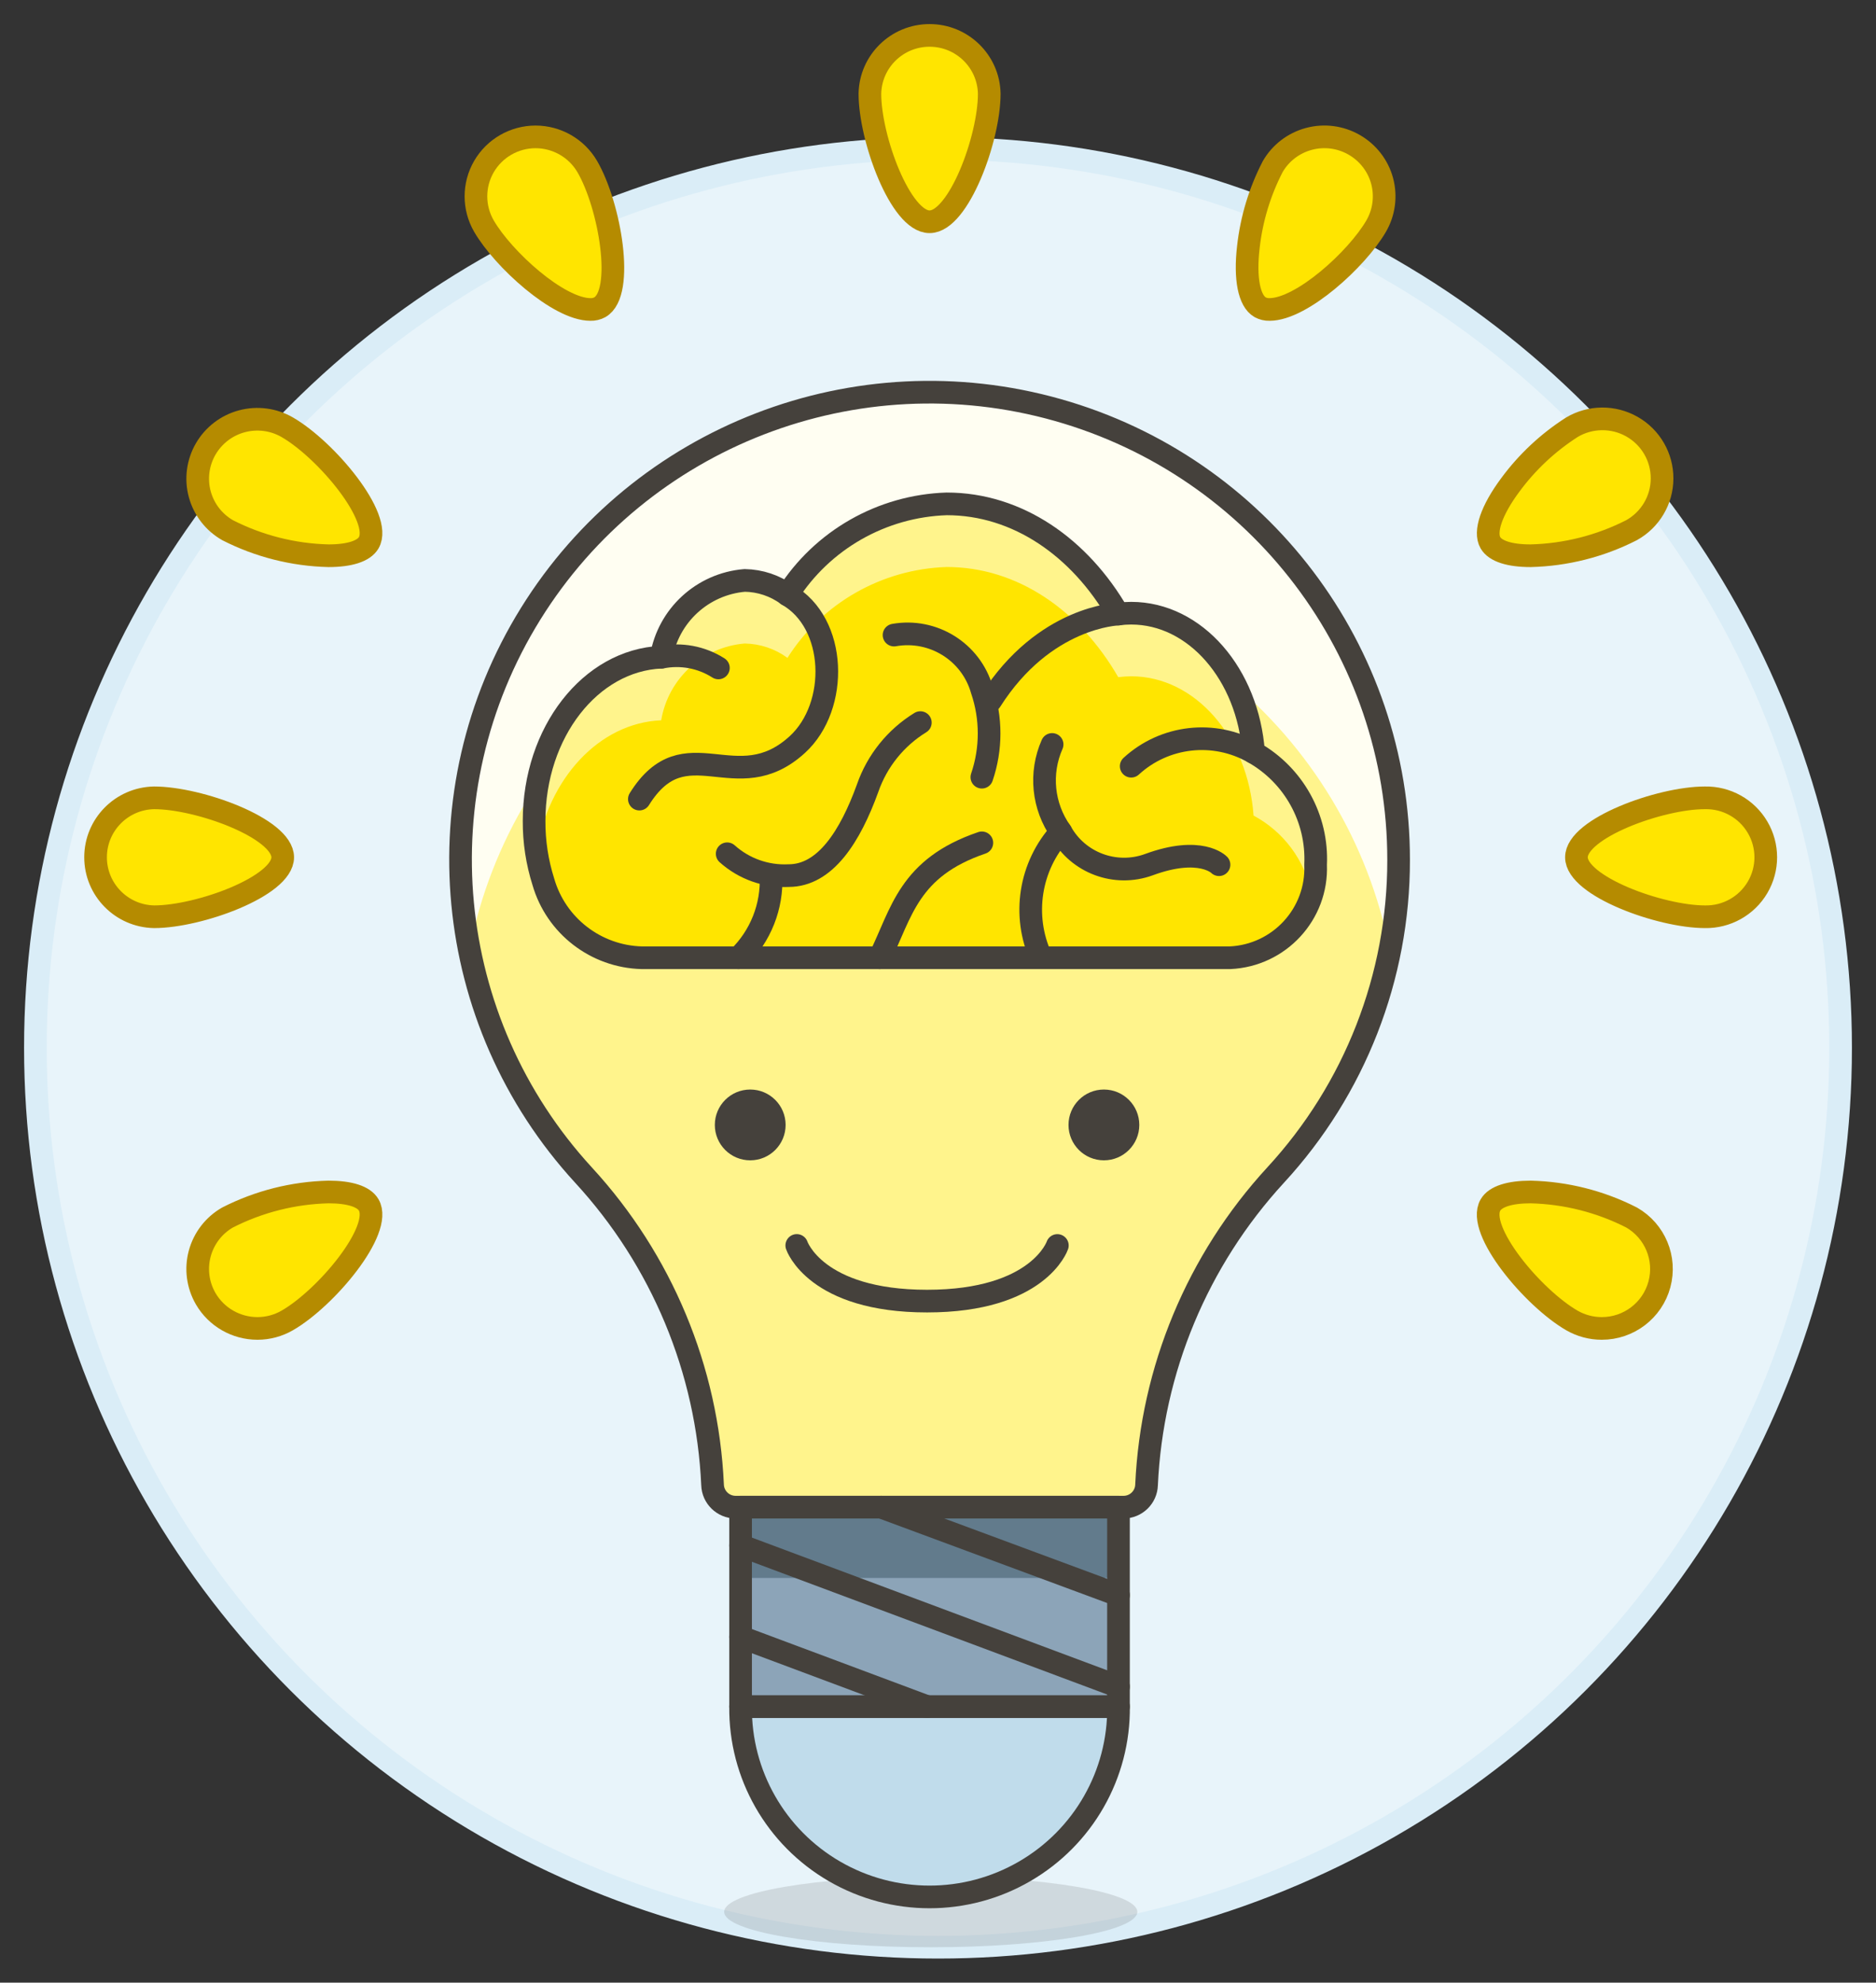
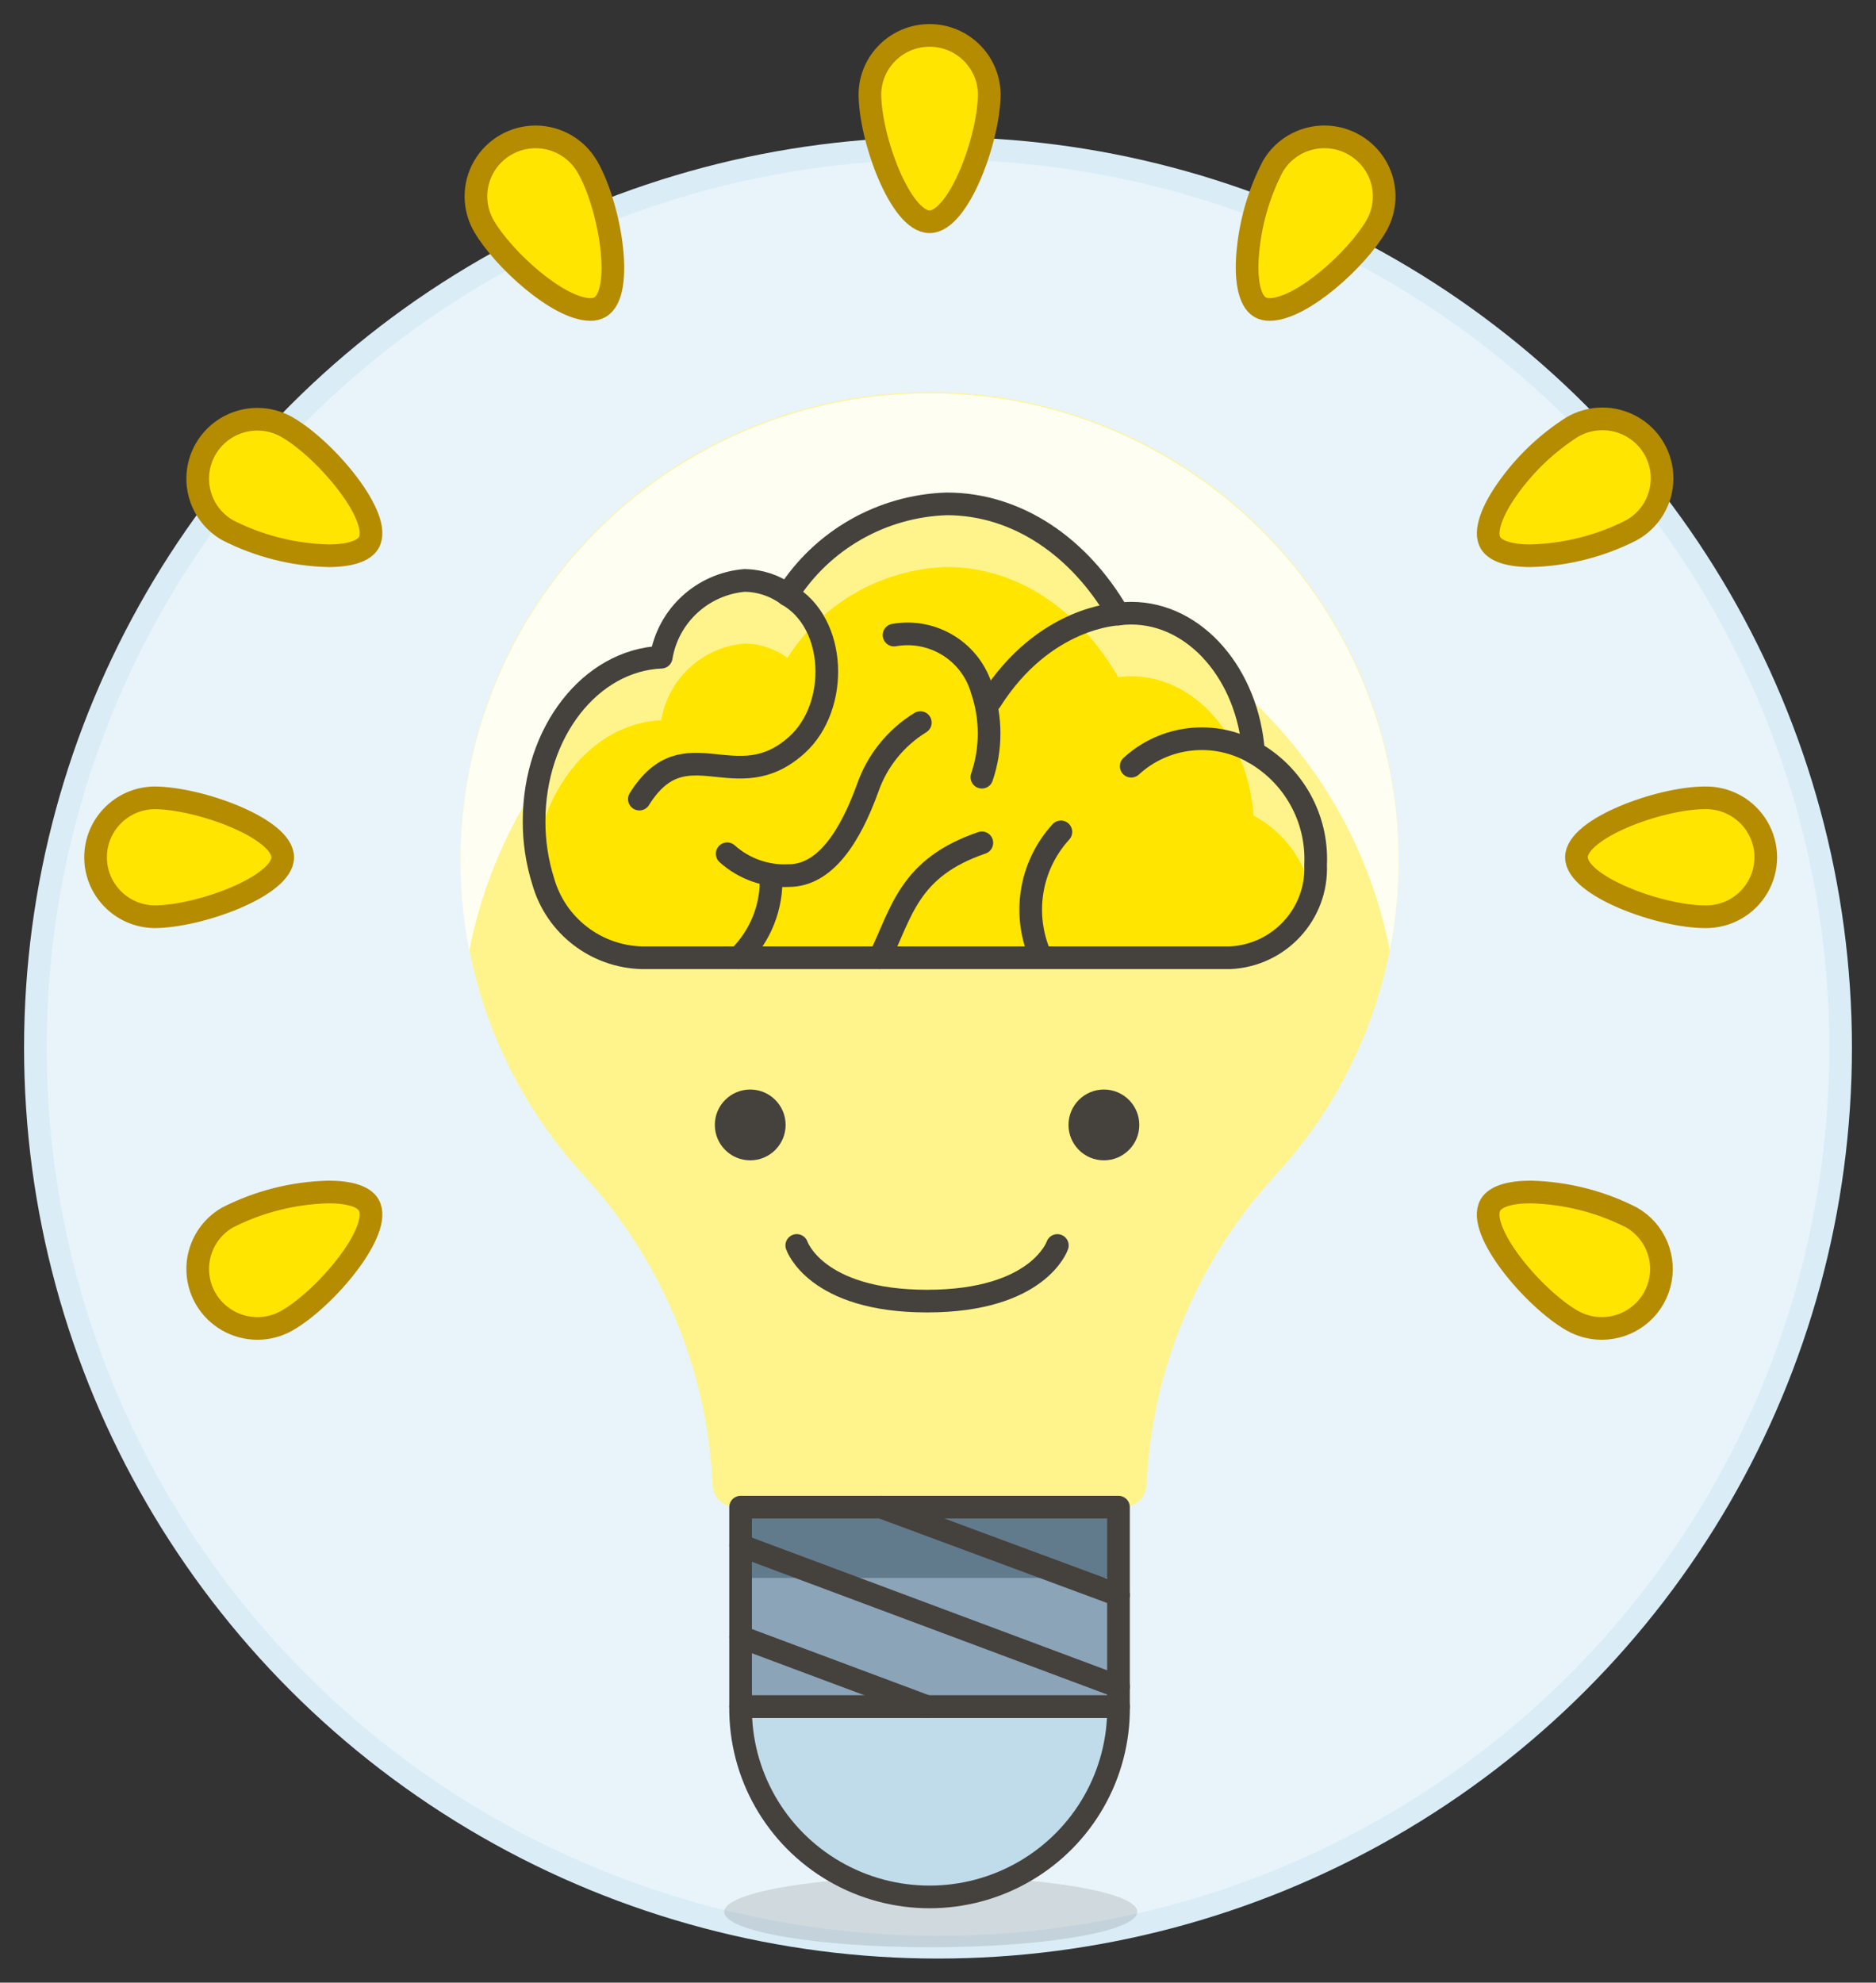
<svg xmlns="http://www.w3.org/2000/svg" width="53px" height="56px" viewBox="0 0 53 56" version="1.1">
  <rect x="0" y="0" width="53" height="56" fill="#333333" stroke="none" />
  <title>84D3C27C-E4FF-425C-9BFA-47748D43E3A7@3x</title>
  <g id="Teachers-page" stroke="none" stroke-width="1" fill="none" fill-rule="evenodd">
    <g id="Teachers-page-V11" transform="translate(-870, -6743)">
      <g id="Group-7" transform="translate(136, 6694)">
        <g id="Group-4-Copy-14" transform="translate(693, 0)">
          <g id="lightbulb-brain-2-work-ideas-bulb-brain-activity-light" transform="translate(42, 50)">
            <ellipse id="Oval" stroke="#DAEDF7" stroke-width="0.64" fill="#E8F4FA" fill-rule="nonzero" cx="25.5" cy="28.595" rx="25.5" ry="25.405" />
            <ellipse id="Oval" fill="#45413C" fill-rule="nonzero" opacity="0.15" cx="25.295" cy="53.001" rx="5.836" ry="1" />
            <path d="M38.513,23.29 C38.518,17.386 34.587,12.197 28.887,10.582 C23.186,8.967 17.103,11.319 13.988,16.342 C10.874,21.365 11.486,27.838 15.487,32.193 C17.695,34.593 18.985,37.689 19.131,40.941 C19.142,41.289 19.427,41.567 19.777,41.57 L30.747,41.57 C31.097,41.567 31.382,41.289 31.392,40.941 C31.54,37.689 32.83,34.593 35.036,32.193 C37.276,29.766 38.517,26.587 38.513,23.29 Z" id="Path" fill="#FFF48C" fill-rule="nonzero" />
            <path d="M12.26,25.842 C13.473,19.643 18.925,15.169 25.264,15.17 C31.604,15.171 37.054,19.646 38.265,25.846 C39.294,20.615 37.064,15.282 32.613,12.325 C28.162,9.367 22.363,9.367 17.911,12.322 C13.46,15.278 11.229,20.611 12.255,25.842" id="Path" fill="#FFFEF2" fill-rule="nonzero" />
-             <path d="M38.513,23.29 C38.518,17.386 34.587,12.197 28.887,10.582 C23.186,8.967 17.103,11.319 13.988,16.342 C10.874,21.365 11.486,27.838 15.487,32.193 C17.695,34.593 18.985,37.689 19.131,40.941 C19.142,41.289 19.427,41.567 19.777,41.57 L30.747,41.57 C31.097,41.567 31.382,41.289 31.392,40.941 C31.54,37.689 32.83,34.593 35.036,32.193 C37.276,29.766 38.517,26.587 38.513,23.29 Z" id="Path" stroke="#45413C" stroke-width="0.64" stroke-linecap="round" stroke-linejoin="round" />
            <path d="M14.35,23.905 C14.708,25.149 15.835,26.019 17.134,26.052 L33.749,26.052 C35.144,25.989 36.226,24.814 36.168,23.424 C36.23,22.122 35.553,20.896 34.415,20.253 C34.257,18.049 32.77,16.32 30.958,16.32 C30.835,16.32 30.713,16.328 30.592,16.344 C29.508,14.463 27.747,13.232 25.747,13.232 C23.912,13.291 22.227,14.253 21.247,15.799 C20.897,15.542 20.475,15.401 20.04,15.394 C18.848,15.493 17.875,16.387 17.681,17.563 C15.682,17.649 14.089,19.681 14.089,22.188 C14.086,22.77 14.174,23.35 14.35,23.905 L14.35,23.905 Z" id="Path" fill="#FFE500" fill-rule="nonzero" />
            <path d="M36.051,24.231 C35.861,23.293 35.261,22.489 34.415,22.036 C34.257,19.831 32.77,18.102 30.958,18.102 C30.835,18.103 30.713,18.111 30.592,18.127 C29.508,16.245 27.747,15.015 25.747,15.015 C23.912,15.074 22.226,16.035 21.247,17.582 C20.896,17.325 20.474,17.183 20.039,17.176 C18.847,17.276 17.876,18.17 17.68,19.345 C15.925,19.417 14.478,20.997 14.152,23.081 C14.106,22.786 14.083,22.489 14.083,22.191 C14.083,19.685 15.683,17.65 17.681,17.568 C17.875,16.392 18.848,15.498 20.04,15.399 C20.475,15.406 20.897,15.547 21.247,15.804 C22.227,14.258 23.912,13.296 25.747,13.237 C27.747,13.237 29.511,14.468 30.592,16.349 C30.713,16.333 30.835,16.325 30.958,16.325 C32.77,16.325 34.257,18.054 34.415,20.258 C35.552,20.901 36.229,22.126 36.168,23.427 C36.168,23.699 36.129,23.97 36.051,24.231 L36.051,24.231 Z" id="Path" fill="#FFF48C" fill-rule="nonzero" />
            <path d="M23.851,26.052 C24.478,24.778 24.666,23.512 26.739,22.806" id="Path" stroke="#45413C" stroke-width="0.64" stroke-linecap="round" stroke-linejoin="round" />
            <path d="M19.862,26.052 C20.487,25.445 20.822,24.601 20.782,23.732" id="Path" stroke="#45413C" stroke-width="0.64" stroke-linecap="round" stroke-linejoin="round" />
            <path d="M19.544,23.115 C20.019,23.541 20.643,23.763 21.281,23.732 C22.314,23.732 23.018,22.626 23.512,21.262 C23.779,20.492 24.305,19.838 25.001,19.41" id="Path" stroke="#45413C" stroke-width="0.64" stroke-linecap="round" stroke-linejoin="round" />
            <path d="M30.592,16.346 C30.592,16.346 28.507,16.399 26.987,18.792" id="Path" stroke="#45413C" stroke-width="0.64" stroke-linecap="round" stroke-linejoin="round" />
            <path d="M28.414,26.048 C27.871,24.859 28.09,23.463 28.972,22.497" id="Path" stroke="#45413C" stroke-width="0.64" stroke-linecap="round" stroke-linejoin="round" />
            <path d="M34.415,20.253 C33.301,19.617 31.902,19.775 30.958,20.642" id="Path" stroke="#45413C" stroke-width="0.64" stroke-linecap="round" stroke-linejoin="round" />
-             <path d="M28.724,20.027 C28.366,20.837 28.461,21.774 28.972,22.497 C29.457,23.373 30.51,23.766 31.454,23.424 C32.92,22.883 33.439,23.424 33.439,23.424" id="Path" stroke="#45413C" stroke-width="0.64" stroke-linecap="round" stroke-linejoin="round" />
-             <path d="M17.683,17.565 C18.239,17.453 18.818,17.561 19.296,17.866" id="Path" stroke="#45413C" stroke-width="0.64" stroke-linecap="round" stroke-linejoin="round" />
            <path d="M21.247,15.801 C22.645,16.592 22.707,18.946 21.529,20.027 C19.797,21.615 18.365,19.486 17.063,21.571" id="Path" stroke="#45413C" stroke-width="0.64" stroke-linecap="round" stroke-linejoin="round" />
            <path d="M26.739,20.952 C27.012,20.151 27.012,19.283 26.739,18.482 C26.432,17.41 25.36,16.743 24.258,16.938" id="Path" stroke="#45413C" stroke-width="0.64" stroke-linecap="round" stroke-linejoin="round" />
            <path d="M14.35,23.905 C14.708,25.149 15.835,26.019 17.134,26.052 L33.749,26.052 C35.144,25.989 36.226,24.814 36.168,23.424 C36.23,22.122 35.553,20.896 34.415,20.253 C34.257,18.049 32.77,16.32 30.958,16.32 C30.835,16.32 30.713,16.328 30.592,16.344 C29.508,14.463 27.747,13.232 25.747,13.232 C23.912,13.291 22.227,14.253 21.247,15.799 C20.897,15.542 20.475,15.401 20.04,15.394 C18.848,15.493 17.875,16.387 17.681,17.563 C15.682,17.649 14.089,19.681 14.089,22.188 C14.086,22.77 14.174,23.35 14.35,23.905 L14.35,23.905 Z" id="Path" stroke="#45413C" stroke-width="0.64" stroke-linecap="round" stroke-linejoin="round" />
            <path d="M28.872,34.179 C28.872,34.179 28.346,35.75 25.191,35.75 C22.035,35.75 21.51,34.178 21.51,34.178" id="Path" stroke="#45413C" stroke-width="0.64" stroke-linecap="round" stroke-linejoin="round" />
            <ellipse id="Oval" fill="#45413C" fill-rule="nonzero" cx="20.195" cy="30.774" rx="1" ry="1" />
            <ellipse id="Oval" fill="#45413C" fill-rule="nonzero" cx="30.187" cy="30.774" rx="1" ry="1" />
            <g id="Group" transform="translate(19.923, 41.57)">
              <path d="M10.677,5.633 C10.698,7.547 9.685,9.324 8.024,10.287 C6.364,11.25 4.313,11.25 2.652,10.287 C0.992,9.324 -0.021,7.547 0,5.633 L10.677,5.633 Z" id="Path" stroke="#45413C" stroke-width="0.64" fill="#C0DCEB" fill-rule="nonzero" stroke-linecap="round" stroke-linejoin="round" />
              <polygon id="Path" fill="#8CA4B8" fill-rule="nonzero" points="0 0 10.676 0 10.676 5.633 0 5.633" />
              <polygon id="Path" fill="#627B8C" fill-rule="nonzero" points="0 0 10.676 0 10.676 2 0 2" />
              <polygon id="Path" stroke="#45413C" stroke-width="0.64" stroke-linecap="round" stroke-linejoin="round" points="0 0 10.676 0 10.676 5.633 0 5.633" />
              <line x1="3.971" y1="0" x2="10.677" y2="2.485" id="Path" stroke="#45413C" stroke-width="0.64" stroke-linecap="round" stroke-linejoin="round" />
              <line x1="0" y1="1.082" x2="10.677" y2="5.07" id="Path" stroke="#45413C" stroke-width="0.64" stroke-linecap="round" stroke-linejoin="round" />
              <line x1="0" y1="3.665" x2="5.267" y2="5.633" id="Path" stroke="#45413C" stroke-width="0.64" stroke-linecap="round" stroke-linejoin="round" />
            </g>
            <path d="M25.262,5.264 C24.442,5.264 23.576,2.914 23.576,1.647 C23.594,0.732 24.343,0 25.262,0 C26.18,0 26.93,0.732 26.948,1.647 C26.948,2.914 26.081,5.264 25.262,5.264 L25.262,5.264 Z" id="Path" stroke="#B58B00" stroke-width="0.64" fill="#FFE500" fill-rule="nonzero" stroke-linecap="round" stroke-linejoin="round" />
            <path d="M15.682,7.741 C14.774,7.741 13.211,6.316 12.672,5.386 C12.371,4.866 12.371,4.226 12.671,3.707 C12.972,3.187 13.528,2.867 14.13,2.866 C14.733,2.867 15.29,3.187 15.592,3.706 C16.229,4.802 16.657,7.271 15.947,7.678 C15.866,7.722 15.775,7.744 15.682,7.741 L15.682,7.741 Z" id="Path" stroke="#B58B00" stroke-width="0.64" fill="#FFE500" fill-rule="nonzero" stroke-linecap="round" stroke-linejoin="round" />
            <path d="M8.281,14.697 C7.288,14.673 6.313,14.426 5.429,13.975 C5.042,13.753 4.759,13.387 4.643,12.956 C4.527,12.526 4.588,12.068 4.811,11.682 C5.035,11.296 5.403,11.014 5.835,10.899 C6.267,10.784 6.727,10.844 7.114,11.067 C8.214,11.702 9.826,13.624 9.417,14.33 C9.279,14.567 8.876,14.697 8.281,14.697 L8.281,14.697 Z" id="Path" stroke="#B58B00" stroke-width="0.64" fill="#FFE500" fill-rule="nonzero" stroke-linecap="round" stroke-linejoin="round" />
            <path d="M44.251,36.522 C43.955,36.522 43.665,36.444 43.409,36.297 C42.31,35.662 40.698,33.741 41.108,33.035 C41.245,32.798 41.648,32.668 42.243,32.668 C43.236,32.692 44.211,32.938 45.095,33.389 C45.757,33.769 46.079,34.544 45.881,35.278 C45.683,36.013 45.014,36.523 44.251,36.522 L44.251,36.522 Z" id="Path" stroke="#B58B00" stroke-width="0.64" fill="#FFE500" fill-rule="nonzero" stroke-linecap="round" stroke-linejoin="round" />
            <path d="M3.353,24.894 C2.435,24.876 1.7,24.129 1.7,23.214 C1.7,22.299 2.435,21.552 3.353,21.535 C4.623,21.535 6.987,22.398 6.987,23.215 C6.987,24.031 4.623,24.894 3.353,24.894 L3.353,24.894 Z" id="Path" stroke="#B58B00" stroke-width="0.64" fill="#FFE500" fill-rule="nonzero" stroke-linecap="round" stroke-linejoin="round" />
            <path d="M47.171,24.894 C45.901,24.894 43.537,24.029 43.537,23.214 C43.537,22.398 45.896,21.535 47.167,21.535 C47.777,21.523 48.346,21.84 48.654,22.365 C48.963,22.889 48.963,23.539 48.654,24.064 C48.346,24.588 47.777,24.906 47.167,24.894 L47.171,24.894 Z" id="Path" stroke="#B58B00" stroke-width="0.64" fill="#FFE500" fill-rule="nonzero" stroke-linecap="round" stroke-linejoin="round" />
            <path d="M6.274,36.522 C5.671,36.522 5.113,36.202 4.811,35.682 C4.588,35.296 4.527,34.838 4.643,34.408 C4.759,33.978 5.041,33.611 5.428,33.389 C6.313,32.938 7.288,32.692 8.281,32.668 C8.876,32.668 9.279,32.795 9.417,33.034 C9.826,33.741 8.214,35.665 7.114,36.297 C6.859,36.444 6.569,36.522 6.274,36.522 L6.274,36.522 Z" id="Path" stroke="#B58B00" stroke-width="0.64" fill="#FFE500" fill-rule="nonzero" stroke-linecap="round" stroke-linejoin="round" />
            <path d="M42.241,14.697 C41.647,14.697 41.244,14.567 41.107,14.33 C40.928,14.022 41.137,13.412 41.666,12.7 C42.141,12.054 42.732,11.501 43.409,11.067 C43.931,10.758 44.58,10.752 45.107,11.052 C45.635,11.352 45.959,11.912 45.956,12.518 C45.954,13.123 45.624,13.68 45.094,13.975 C44.21,14.426 43.235,14.673 42.241,14.697 L42.241,14.697 Z" id="Path" stroke="#B58B00" stroke-width="0.64" fill="#FFE500" fill-rule="nonzero" stroke-linecap="round" stroke-linejoin="round" />
            <path d="M34.866,7.741 C34.773,7.744 34.682,7.722 34.601,7.678 C34.29,7.5 34.166,6.868 34.267,5.987 C34.355,5.191 34.588,4.418 34.956,3.706 C35.179,3.32 35.548,3.038 35.98,2.923 C36.412,2.807 36.872,2.868 37.259,3.091 C37.648,3.314 37.932,3.682 38.048,4.113 C38.163,4.545 38.102,5.005 37.876,5.391 C37.337,6.319 35.775,7.741 34.866,7.741 Z" id="Path" stroke="#B58B00" stroke-width="0.64" fill="#FFE500" fill-rule="nonzero" stroke-linecap="round" stroke-linejoin="round" />
          </g>
        </g>
      </g>
    </g>
  </g>
</svg>